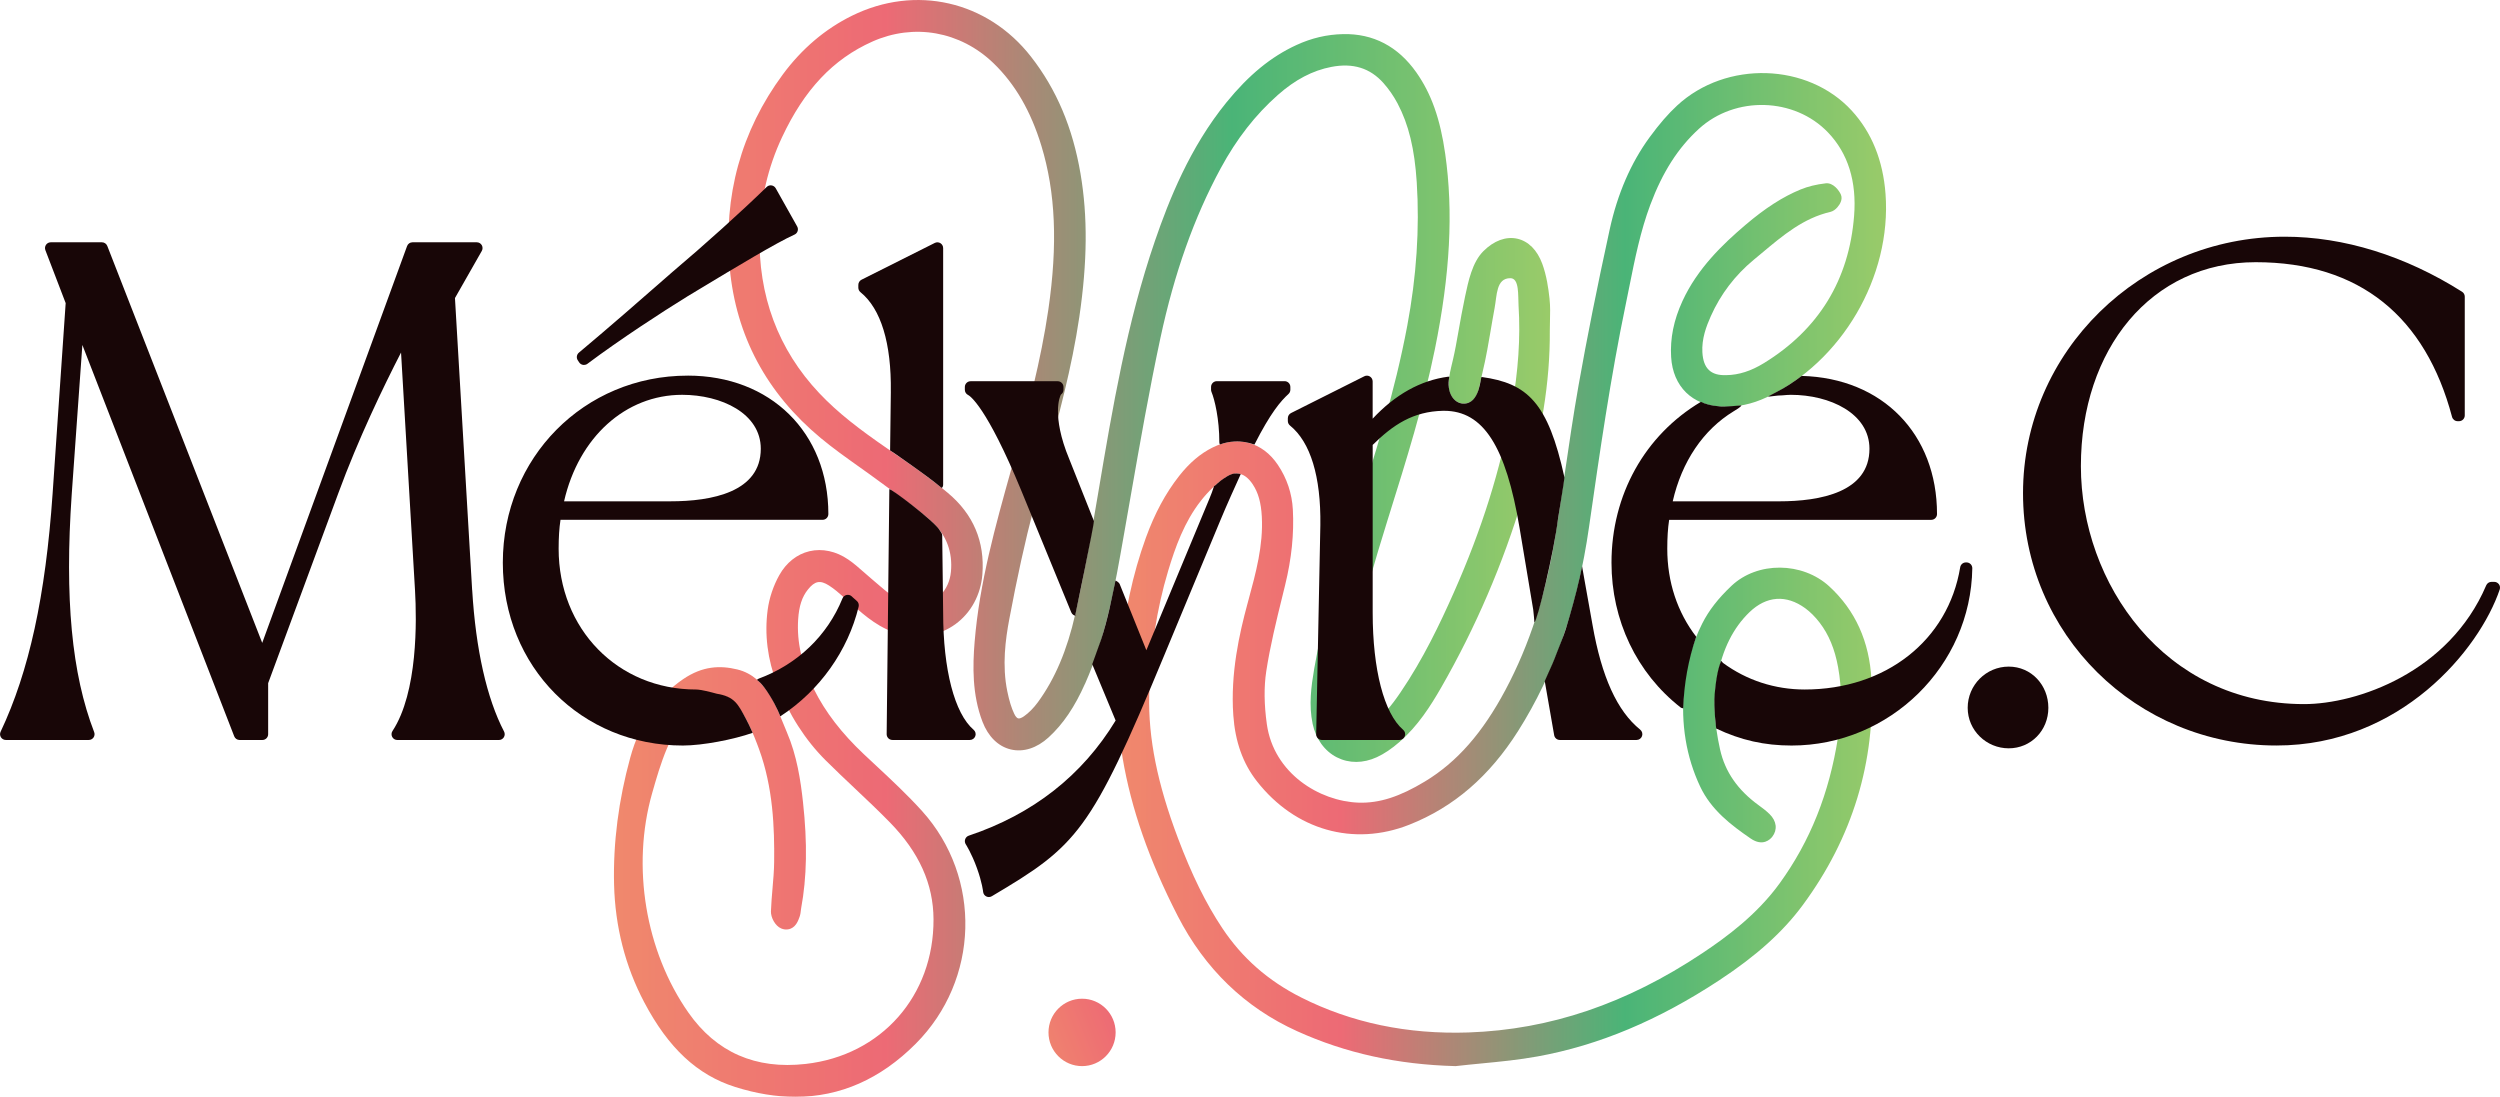
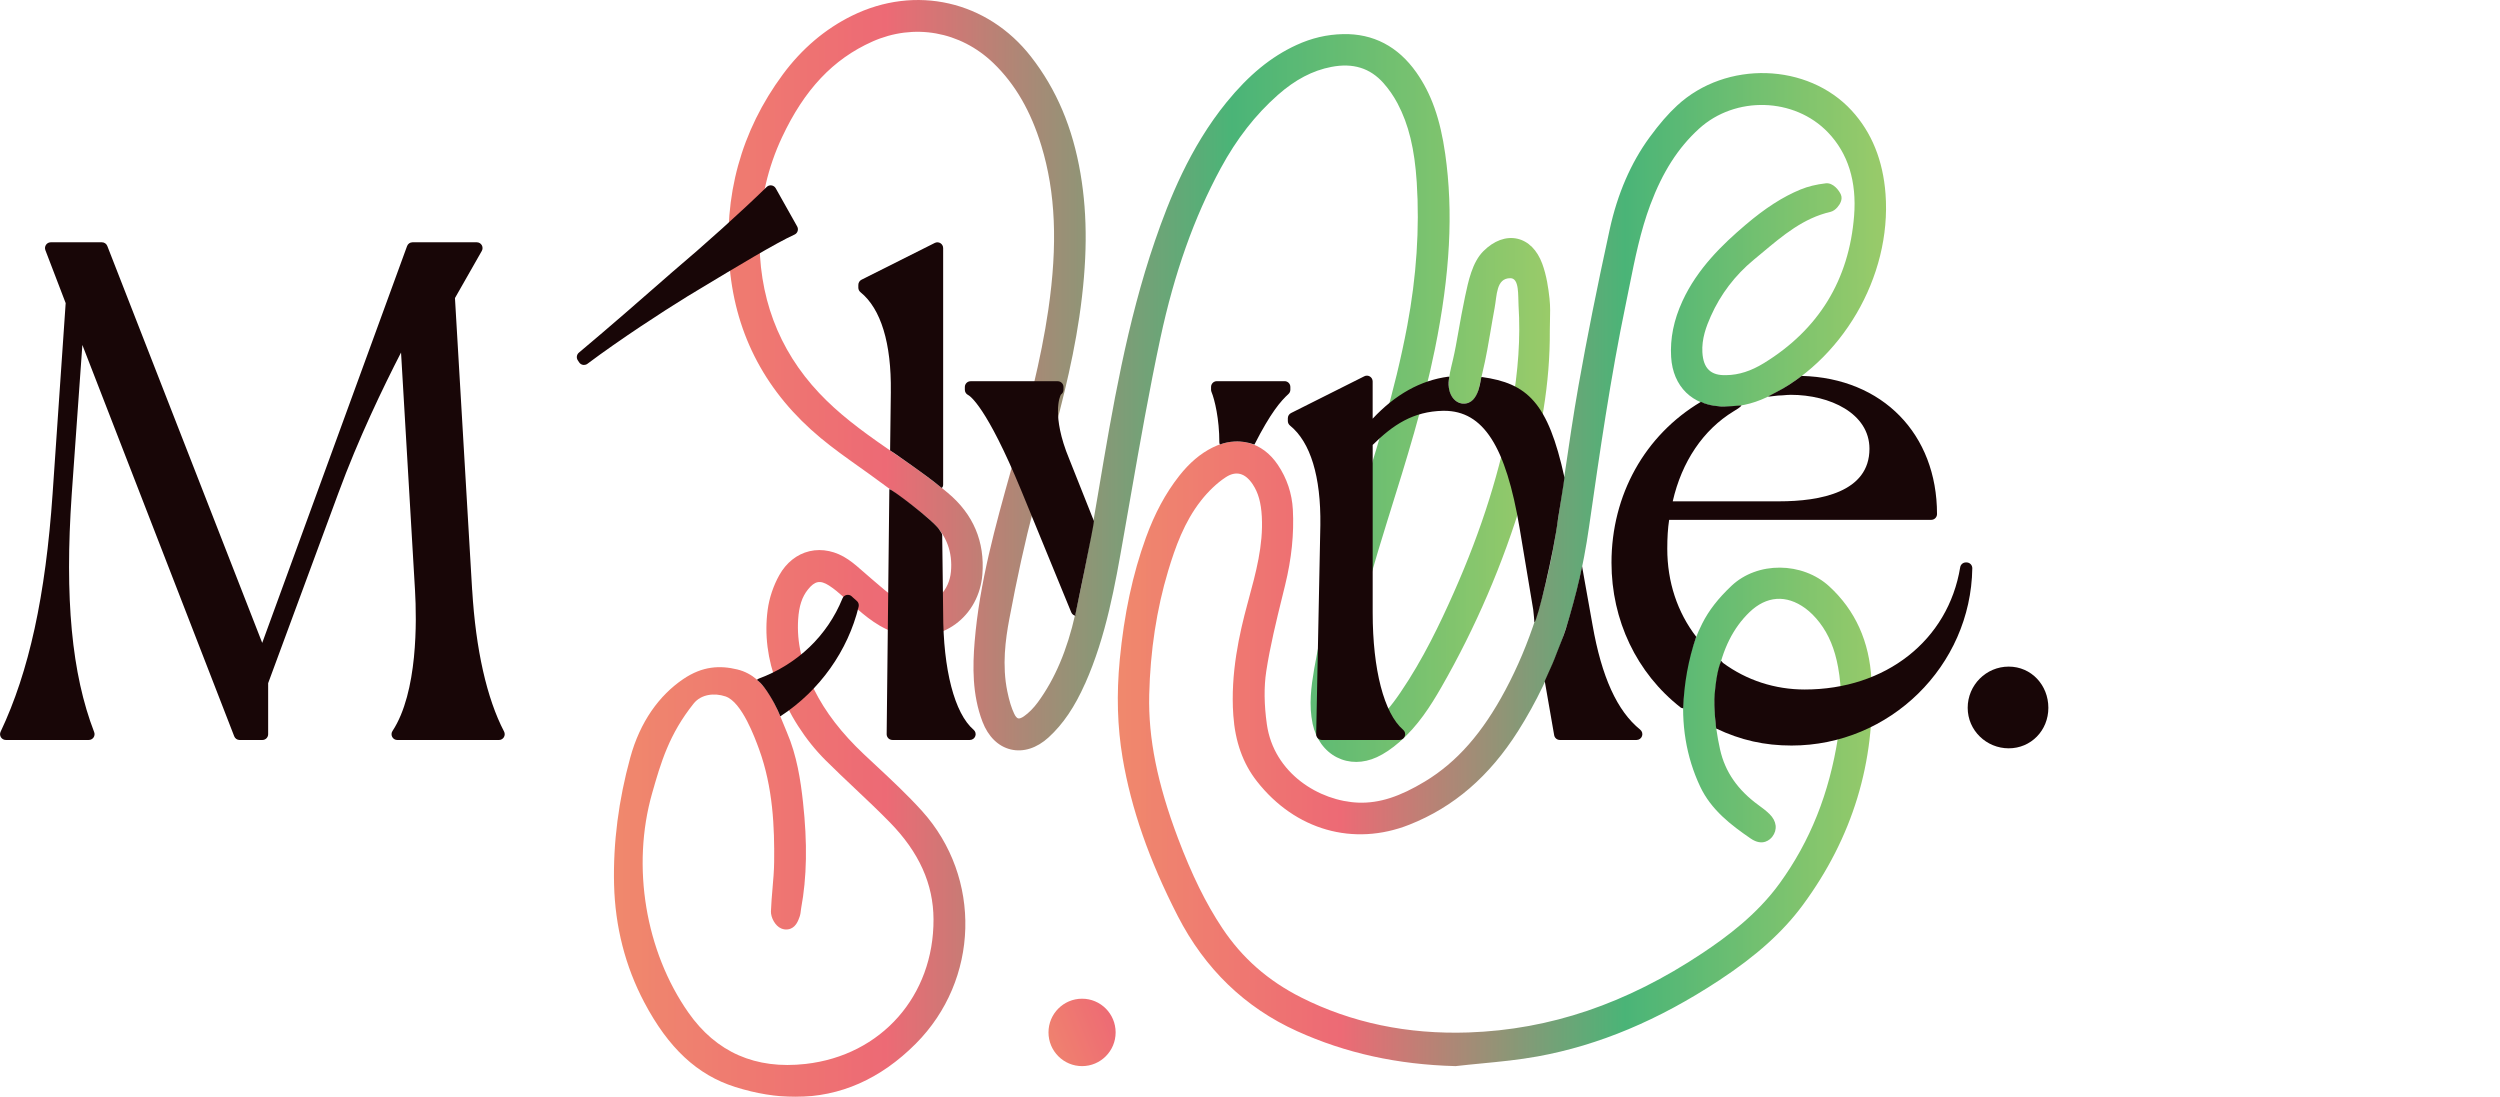
<svg xmlns="http://www.w3.org/2000/svg" width="253" height="111" viewBox="0 0 253 111" fill="none">
  <g clip-path="url(#clip0_6249_317)">
    <g opacity="0.71">
      <path d="M109.814 69.18C111.943 64.391 112.842 59.246 113.712 54.272L114.455 50.037C115.367 44.833 116.31 39.449 117.434 34.206C118.847 27.626 120.84 22.008 123.534 17.032C125.149 14.05 127.044 11.618 129.328 9.602C131.072 8.061 132.84 7.135 134.729 6.772C136.918 6.349 138.644 6.881 139.996 8.395C140.543 9.007 141.04 9.723 141.432 10.466C142.558 12.595 143.157 15.06 143.375 18.456C143.673 23.102 143.35 27.984 142.414 32.968C141.166 39.62 139.172 46.004 137.065 52.501C135.352 57.792 133.862 62.588 132.995 67.693C132.696 69.457 132.436 71.341 132.838 73.25C133.159 74.779 134.055 76.016 135.293 76.644C136.518 77.266 137.954 77.261 139.335 76.628C140.076 76.288 140.829 75.782 141.636 75.08C143.489 73.465 144.762 71.469 145.862 69.552C149.341 63.489 152.119 57.019 154.119 50.324C156.009 43.998 156.874 38.639 156.841 33.46C156.841 33.146 156.849 32.832 156.857 32.517C156.877 31.771 156.897 31 156.812 30.225C156.695 29.15 156.516 27.89 156.076 26.69C155.565 25.305 154.667 24.404 153.544 24.156C152.404 23.904 151.187 24.352 150.118 25.418C148.99 26.544 148.595 28.462 148.265 30.009C147.733 32.502 147.427 34.766 147.05 36.35L146.866 37.125C146.673 37.923 146.591 38.572 146.607 39.163C146.62 39.718 147 40.476 147.591 40.731C147.949 40.886 148.332 40.887 148.672 40.736C149.075 40.553 149.393 40.163 149.567 39.637C149.684 39.279 149.761 38.91 149.838 38.54L150.278 36.589C150.536 35.453 151.03 32.334 151.251 31.192C151.5 29.896 151.396 28.152 152.849 28.152C153.775 28.152 153.614 29.916 153.677 30.913C153.883 34.137 153.656 37.533 152.983 41.294C151.878 47.464 149.965 53.568 147.13 59.955C145.756 63.052 144.041 66.676 141.735 70.064C140.873 71.331 139.889 72.62 138.542 73.46C137.879 73.872 137.266 73.981 136.808 73.764C136.361 73.552 136.06 73.022 135.961 72.269C135.906 71.844 135.855 71.348 135.911 70.892C135.966 70.457 136.013 70.019 136.06 69.58C136.198 68.301 136.341 66.981 136.664 65.759C137.917 61.007 139.139 56.737 140.401 52.7L140.607 52.04C142.299 46.631 144.049 41.037 145.206 35.357C146.757 27.74 147.09 21.455 146.257 15.579C145.753 12.032 144.853 9.491 143.341 7.338C141.48 4.692 138.965 3.386 135.921 3.452C134.279 3.489 132.736 3.85 131.206 4.554C128.636 5.735 126.388 7.575 124.13 10.346C120.405 14.919 118.296 20.257 116.874 24.398C114.04 32.655 112.577 41.339 111.163 49.738L111.103 50.094C110.341 54.618 109.66 58.4 108.814 62.163C107.997 65.792 106.762 68.7 105.04 71.057C104.606 71.649 104.117 72.146 103.622 72.49C103.381 72.659 103.167 72.736 103.036 72.701C102.906 72.665 102.76 72.496 102.636 72.23C102.355 71.637 102.139 70.934 101.938 69.957C101.398 67.332 101.758 64.697 102.133 62.697C102.919 58.499 103.731 54.809 104.618 51.417C104.998 49.96 105.394 48.508 105.789 47.056C107.11 42.21 108.475 37.197 109.224 32.097C110.044 26.517 110.084 21.904 109.349 17.582C108.559 12.922 106.921 9.047 104.338 5.737C99.93 0.082 92.643 -1.58 86.207 1.598C83.494 2.937 81.146 4.934 79.226 7.528C74.995 13.25 73.184 19.832 73.847 27.093C74.475 33.978 77.574 39.777 83.06 44.332C84.309 45.369 85.644 46.318 86.936 47.236C87.651 47.743 88.366 48.252 89.069 48.775C89.529 49.12 89.994 49.456 90.461 49.793C91.775 50.746 93.132 51.731 94.33 52.82C95.768 54.124 96.426 55.871 96.233 57.873C96.052 59.746 94.722 61.109 92.996 61.185C92.083 61.22 91.186 60.926 90.265 60.274C89.731 59.896 89.233 59.466 88.734 59.036L88.105 58.498C87.87 58.303 87.641 58.1 87.412 57.896C86.921 57.461 86.412 57.012 85.847 56.626C84.605 55.777 83.213 55.48 81.919 55.782C80.66 56.078 79.576 56.937 78.868 58.199C78.269 59.266 77.852 60.508 77.691 61.694C77.353 64.204 77.673 66.75 78.647 69.259C79.82 72.285 81.477 74.877 83.571 76.962C84.535 77.921 85.524 78.856 86.513 79.79C87.708 80.918 88.903 82.045 90.051 83.22C93.01 86.246 94.456 89.454 94.472 93.025C94.509 100.785 89.186 106.809 81.524 107.671C76.466 108.246 72.478 106.492 69.663 102.47C65.32 96.266 63.886 87.686 65.996 80.276C66.867 77.217 67.707 74.3 70.207 71.188C70.952 70.262 72.276 70.096 73.417 70.477C75.084 71.035 76.409 74.712 76.806 75.789C78.235 79.679 78.386 83.761 78.344 87.243C78.334 88.135 78.255 89.027 78.178 89.919C78.112 90.689 78.046 91.457 78.019 92.23C77.999 92.835 78.439 93.704 79.059 93.959C79.486 94.136 79.829 94.063 80.04 93.968C80.578 93.729 80.779 93.168 80.918 92.78C81 92.553 81.024 92.333 81.044 92.156L81.07 91.954C81.658 88.769 81.72 85.337 81.261 81.156C81.025 78.992 80.647 76.461 79.633 74.107C78.689 71.916 77.707 68.5 74.614 67.748C72.876 67.327 71.103 67.392 69.143 68.723C66.713 70.371 64.775 73.04 63.781 76.673C62.611 80.946 62.037 85.26 62.144 89.525C62.253 93.788 63.279 97.794 65.195 101.427C67.64 106.068 70.569 108.794 74.411 110.005C76.52 110.669 78.548 111.002 80.495 111C85.023 111 89.102 109.205 92.668 105.63C99.115 99.168 99.396 88.82 93.308 82.072C91.837 80.444 90.21 78.926 88.638 77.461L87.432 76.334C85.169 74.2 83.517 72.054 82.382 69.772C81.152 67.301 80.627 64.987 80.772 62.697C80.858 61.339 81.164 60.402 81.765 59.656C82.461 58.79 82.997 58.686 83.894 59.254C84.426 59.59 84.913 60.02 85.43 60.476L86.2 61.15C87.616 62.39 89.079 63.67 91.114 64.178C93.117 64.675 95.095 64.32 96.682 63.171C98.26 62.028 99.256 60.193 99.416 58.137C99.676 54.816 98.502 52.04 95.925 49.884C94.099 48.357 92.113 46.989 90.192 45.665L89.758 45.366C87.032 43.485 84.824 41.817 82.906 39.783C78.742 35.366 76.712 29.918 76.871 23.591C76.958 20.183 77.72 16.923 79.134 13.904C81.402 9.062 84.309 5.982 88.279 4.209C92.491 2.329 97.185 3.164 100.533 6.387C102.727 8.501 104.317 11.239 105.388 14.756C106.825 19.467 107.05 24.732 106.094 31.321C105.344 36.48 103.973 41.622 102.745 46.038L102.302 47.626C100.74 53.203 99.127 58.972 98.635 64.924C98.432 67.387 98.369 70.277 99.431 73.047C100.009 74.549 101.026 75.544 102.295 75.845C103.57 76.147 104.927 75.712 106.121 74.621C107.583 73.282 108.755 71.553 109.809 69.18H109.814Z" fill="url(#paint0_linear_6249_317)" />
      <path d="M185.131 59.348C182.386 56.833 177.849 56.806 175.223 59.289C173.874 60.566 172.935 61.776 172.269 63.095C171.252 65.109 170.649 67.263 170.423 69.684C170.094 73.26 170.641 76.594 172.053 79.592C173.178 81.981 175.195 83.502 177.163 84.855C178.408 85.71 179.155 84.934 179.355 84.677C179.906 83.964 179.797 83.082 179.069 82.376C178.736 82.054 178.363 81.766 177.986 81.496C175.856 79.953 174.576 78.106 174.072 75.85C173.448 73.055 173.357 70.714 173.787 68.484C174.33 65.682 175.396 63.546 177.044 61.956C178.761 60.299 180.766 60.155 182.689 61.553C183.193 61.919 183.695 62.422 184.143 63.005C185.071 64.211 185.683 65.69 186.016 67.527C186.41 69.696 186.41 71.995 186.015 74.554C185.133 80.266 183.198 85.119 180.103 89.39C177.797 92.573 174.708 94.843 172.273 96.465C164.601 101.575 156.861 104.2 148.613 104.485C142.458 104.695 136.766 103.507 131.683 100.945C128.321 99.249 125.705 96.95 123.688 93.917C122.04 91.439 120.619 88.553 119.213 84.833C117.12 79.294 116.194 74.68 116.301 70.308C116.408 65.855 117.053 61.644 118.212 57.789C118.942 55.364 119.849 52.823 121.528 50.679C122.289 49.708 123.151 48.888 124.021 48.313C125.072 47.614 126 47.849 126.776 49.014C127.338 49.859 127.623 50.872 127.697 52.301C127.847 55.198 127.108 57.923 126.323 60.807L126.249 61.079C125.422 64.122 124.512 68.157 124.81 72.38C124.999 75.065 125.779 77.249 127.193 79.059C131.064 84.01 136.977 85.697 142.63 83.457C147.124 81.677 150.729 78.57 153.644 73.959C157.302 68.179 159.645 61.437 160.807 53.351L160.837 53.144C161.896 45.779 162.991 38.165 164.532 30.765L164.902 28.94C165.451 26.201 166.02 23.371 167.011 20.726C168.259 17.397 169.828 14.95 171.945 13.023C175.62 9.679 181.595 9.851 184.994 13.403C187.02 15.518 187.909 18.358 187.635 21.845C187.124 28.328 184.055 33.342 178.507 36.749C177.205 37.548 175.965 37.947 174.718 37.964C173.116 38.027 172.376 37.275 172.281 35.658C172.202 34.295 172.666 33.045 173.133 32C174.124 29.775 175.588 27.853 177.484 26.286L178.293 25.613C180.465 23.793 182.517 22.074 185.236 21.444C185.83 21.306 186.189 20.64 186.227 20.565C186.384 20.257 186.411 19.97 186.304 19.708C186.14 19.309 185.529 18.462 184.766 18.552C183.817 18.661 182.965 18.869 182.232 19.17C180.418 19.916 178.639 21.06 176.632 22.769C174.333 24.725 171.779 27.172 170.263 30.472C169.382 32.391 169.008 34.24 169.118 36.122C169.294 39.12 171.265 41.047 174.259 41.156C175.826 41.213 177.287 40.906 178.763 40.217C186.373 36.666 191.442 28.007 190.816 19.627C190.562 16.229 189.412 13.395 187.399 11.2C182.947 6.349 174.696 6.1 169.742 10.664C168.823 11.509 167.931 12.539 166.932 13.904C165.043 16.488 163.687 19.62 162.902 23.218C161.619 29.096 160.588 34.257 159.751 38.995C159.225 41.965 158.784 44.994 158.355 47.923C158.057 49.96 157.761 51.996 157.435 54.03C156.467 60.056 154.805 65.223 152.35 69.825C150.026 74.186 147.44 77.127 144.21 79.081C141.638 80.637 139.586 81.292 137.501 81.229C133.516 81.091 128.903 78.259 128.204 73.287C127.926 71.306 127.906 69.511 128.142 67.955C128.527 65.426 129.154 62.872 129.762 60.404L130.056 59.205C130.709 56.525 130.965 54.035 130.838 51.592C130.751 49.945 130.239 48.412 129.317 47.039C127.754 44.715 125.226 44.041 122.723 45.283C121.478 45.9 120.366 46.844 119.327 48.169C117.953 49.918 116.853 51.963 115.963 54.418C114.624 58.111 113.759 62.151 113.319 66.769C112.982 70.294 113.078 73.537 113.605 76.685C114.469 81.822 116.293 87.058 119.183 92.691C121.931 98.048 125.996 101.971 131.263 104.354C136.165 106.574 141.395 107.73 147.253 107.89H147.306L147.36 107.885C148.211 107.787 149.067 107.705 149.92 107.622C151.793 107.441 153.728 107.254 155.619 106.908C161.816 105.776 167.821 103.258 173.975 99.212C177.74 96.737 180.43 94.317 182.438 91.597C187.474 84.774 189.814 77.1 189.389 68.789C189.193 64.937 187.757 61.76 185.126 59.346L185.131 59.348Z" fill="url(#paint1_linear_6249_317)" />
      <path d="M109.505 107.891C111.381 107.891 112.902 106.364 112.902 104.48C112.902 102.596 111.381 101.069 109.505 101.069C107.628 101.069 106.107 102.596 106.107 104.48C106.107 106.364 107.628 107.891 109.505 107.891Z" fill="url(#paint2_linear_6249_317)" />
    </g>
    <path d="M47.781 59.718L46.042 30.163L48.757 25.396C48.861 25.214 48.859 24.992 48.757 24.811C48.651 24.631 48.461 24.52 48.253 24.52H41.743C41.498 24.52 41.279 24.673 41.195 24.905L26.537 65.06L10.858 24.892C10.771 24.668 10.555 24.52 10.316 24.52H5.136C4.944 24.52 4.765 24.614 4.656 24.774C4.547 24.934 4.524 25.135 4.592 25.315L6.646 30.675L5.325 49.943C4.611 60.309 2.939 67.969 0.062 74.05C-0.025 74.231 -0.012 74.443 0.095 74.613C0.203 74.782 0.388 74.885 0.589 74.885H8.987C9.18 74.885 9.359 74.789 9.468 74.631C9.576 74.472 9.6 74.268 9.529 74.088C7.255 68.192 6.534 60.544 7.258 50.025L8.335 34.908L23.703 74.514C23.79 74.739 24.006 74.887 24.245 74.887H26.555C26.876 74.887 27.137 74.624 27.137 74.302V69.136L34.24 49.908C36.25 44.428 38.806 39.133 40.585 35.675L42.002 59.788C42.173 62.751 42.292 70.064 39.719 73.981C39.6 74.161 39.59 74.391 39.693 74.581C39.795 74.771 39.992 74.888 40.206 74.888H50.494C50.698 74.888 50.887 74.781 50.993 74.606C51.098 74.431 51.105 74.213 51.011 74.031C49.264 70.682 48.148 65.734 47.786 59.719L47.781 59.718Z" fill="#180607" />
    <path d="M86.695 60.803C86.561 60.694 86.434 60.575 86.307 60.457L86.195 60.351C86.054 60.222 85.862 60.17 85.673 60.21C85.485 60.251 85.331 60.382 85.259 60.56C83.725 64.334 80.719 67.214 76.794 68.673C76.717 68.701 76.657 68.755 76.6 68.809C76.677 68.878 77.067 69.054 77.881 70.361C78.652 71.603 78.96 72.489 78.96 72.489C78.987 72.477 79.03 72.448 79.055 72.433C82.955 69.874 85.813 65.851 86.894 61.397C86.948 61.176 86.871 60.944 86.695 60.803Z" fill="#180607" />
-     <path d="M69.596 38.014C59.105 38.014 50.886 46.328 50.886 56.942C50.886 67.555 58.889 75.448 69.108 75.448C71.106 75.448 74.24 74.84 76.168 74.162C76.13 74.102 75.901 73.522 75.519 72.803C74.681 71.225 74.319 70.494 72.538 70.205C71.944 70.04 70.913 69.778 70.438 69.778C62.51 69.778 56.534 63.655 56.534 55.534C56.534 54.389 56.593 53.465 56.723 52.605H83.248C83.569 52.605 83.83 52.343 83.83 52.02C83.83 43.773 77.978 38.012 69.598 38.012L69.596 38.014ZM67.846 50.733H57.084C58.562 44.257 63.294 39.955 69.036 39.955C72.99 39.955 76.992 41.83 76.992 45.414C76.992 49.81 72.018 50.733 67.846 50.733Z" fill="#180607" />
    <path d="M90.153 39.645L90.079 45.586C90.479 45.819 91.636 46.668 92.571 47.318C92.901 47.547 94.534 48.726 95.306 49.383C95.42 49.274 95.447 49.183 95.447 49.019V25.107C95.447 24.903 95.341 24.715 95.17 24.609C95 24.503 94.784 24.492 94.603 24.584L87.184 28.308C86.987 28.407 86.863 28.61 86.863 28.832V29.113C86.863 29.289 86.943 29.457 87.079 29.568C89.154 31.25 90.217 34.735 90.151 39.647L90.153 39.645Z" fill="#180607" />
    <path d="M98.7 74.504C98.785 74.273 98.717 74.015 98.531 73.855C96.6 72.203 95.447 67.772 95.447 62.001L95.351 54.149C95.351 53.984 95.169 53.796 95.09 53.652C94.618 52.779 90.004 49.294 90.001 49.513L89.73 74.293C89.728 74.45 89.788 74.601 89.899 74.712C90.007 74.823 90.156 74.885 90.314 74.885H98.153C98.397 74.885 98.615 74.732 98.698 74.502L98.7 74.504Z" fill="#180607" />
    <path d="M97.964 39.967C98.143 40.057 99.821 41.094 103.354 49.646L108.409 61.966C108.499 62.187 108.713 62.329 108.947 62.329C108.964 62.329 108.793 62.282 108.81 62.281C108.81 62.281 110.765 52.88 110.706 52.736L108.209 46.458C107.264 44.191 107.065 42.578 107.065 41.625C107.065 40.508 107.332 39.982 107.366 39.933C107.528 39.825 107.625 39.642 107.625 39.446V39.165C107.625 38.843 107.364 38.58 107.043 38.58H98.225C97.903 38.58 97.642 38.843 97.642 39.165V39.446C97.642 39.667 97.768 39.869 97.964 39.97V39.967Z" fill="#180607" />
-     <path d="M124.97 47.918C124.577 47.945 124.195 48.199 124.08 48.271C123.23 48.799 123.106 49.069 122.86 49.203C122.749 49.582 122.53 50.139 122.395 50.461L116.012 65.804L113.319 59.125C113.225 58.894 112.899 58.75 112.887 58.752C112.803 59.109 112.507 60.598 112.281 61.603C112.075 62.517 111.736 63.823 111.433 64.71C111.215 65.35 110.534 67.216 110.534 67.216L112.902 72.917C109.526 78.479 104.526 82.398 98.041 84.569C97.868 84.626 97.734 84.761 97.676 84.932C97.615 85.103 97.639 85.293 97.738 85.445C97.743 85.453 98.322 86.345 98.861 87.839C99.398 89.321 99.492 90.242 99.492 90.252C99.512 90.451 99.63 90.627 99.808 90.718C99.892 90.76 99.982 90.781 100.072 90.781C100.174 90.781 100.277 90.755 100.367 90.701C108.994 85.589 110.382 84.248 117.797 66.374L123.467 52.737C124.179 51.017 124.979 49.269 125.559 47.982C125.536 47.957 125.231 47.901 124.969 47.92L124.97 47.918Z" fill="#180607" />
    <path d="M130.001 38.575H123.141C122.82 38.575 122.559 38.837 122.559 39.16V39.441C122.559 39.518 122.574 39.593 122.604 39.666C122.924 40.435 123.399 42.416 123.397 44.762C123.397 44.84 123.422 44.914 123.451 44.983C123.921 44.806 124.421 44.71 124.929 44.68C125.63 44.636 126.303 44.762 126.95 44.989C128.59 41.76 129.613 40.585 130.393 39.872C130.515 39.761 130.584 39.604 130.584 39.439V39.158C130.584 38.836 130.323 38.574 130.001 38.574V38.575Z" fill="#180607" />
    <path d="M149.939 38.152C149.811 38.133 149.796 40.907 148.076 40.847C147.124 40.813 146.342 39.696 146.674 38.128C146.637 38.126 146.602 38.115 146.563 38.12C143.773 38.488 141.204 39.916 138.913 42.371V38.6C138.913 38.397 138.808 38.209 138.637 38.103C138.466 37.995 138.25 37.987 138.07 38.078L130.651 41.801C130.453 41.901 130.329 42.104 130.329 42.326V42.606C130.329 42.783 130.41 42.951 130.547 43.062C132.62 44.742 133.685 48.227 133.62 53.136L133.198 74.29C133.194 74.448 133.255 74.599 133.363 74.712C133.474 74.825 133.623 74.887 133.78 74.887H141.621C141.865 74.887 142.083 74.734 142.168 74.504C142.252 74.273 142.185 74.014 141.999 73.855C140.068 72.203 138.915 67.772 138.915 62.001V45.026C140.975 42.991 143 41.635 146.039 41.573C146.073 41.573 146.106 41.573 146.141 41.573C150.103 41.573 152.394 45.135 153.785 53.453L155.16 61.684C155.205 61.953 155.281 62.968 155.281 62.968C155.545 62.978 157.266 55.893 157.677 52.452C157.677 52.452 158.343 48.414 158.323 48.321C156.66 40.709 154.563 38.787 149.94 38.15L149.939 38.152Z" fill="#180607" />
    <path d="M165.992 73.843C163.66 71.969 162.081 68.498 161.162 63.235L160.328 58.57C160.283 58.32 160.176 57.706 160.107 57.308C159.806 58.817 159.369 60.546 158.881 62.232C158.554 63.356 158.407 63.936 157.979 64.961C157.741 65.529 157.353 66.621 157.102 67.186C156.946 67.538 156.479 68.599 156.328 68.923L157.281 74.396C157.328 74.678 157.57 74.885 157.855 74.885H165.624C165.871 74.885 166.092 74.727 166.174 74.493C166.256 74.26 166.183 73.998 165.988 73.843H165.992Z" fill="#180607" />
    <path d="M182.333 38.041C181.566 38.629 180.664 39.227 179.802 39.661C179.797 39.669 178.929 40.116 178.924 40.123C179.148 40.161 179.772 40.005 180.406 40.008C180.681 39.983 180.955 39.956 181.233 39.956C185.186 39.956 189.189 41.832 189.189 45.416C189.189 49.812 184.215 50.734 180.043 50.734H169.28C170.197 46.713 172.368 43.495 175.444 41.623C175.665 41.489 176.171 41.2 176.236 41.02C176.236 41.02 174.602 41.183 174.109 41.136C173.592 41.087 173.227 41.039 172.805 40.919C172.546 40.845 172.356 40.785 172.137 40.664C166.46 44.036 163.083 50.079 163.083 56.942C163.083 62.775 165.63 68.113 170.072 71.59C170.151 71.652 170.248 71.667 170.343 71.684C170.417 69.229 170.855 66.754 171.657 64.44C169.746 61.956 168.728 58.891 168.728 55.537C168.728 54.393 168.787 53.468 168.917 52.608H195.444C195.765 52.608 196.026 52.346 196.026 52.023C196.026 43.936 190.525 38.261 182.331 38.042L182.333 38.041Z" fill="#180607" />
    <path d="M199.43 57.093C199.321 56.982 199.171 56.918 199.015 56.918H198.946C198.66 56.918 198.418 57.125 198.372 57.407C197.156 64.806 190.831 69.778 182.637 69.778C179.621 69.778 176.763 68.847 174.366 67.086C174.315 67.048 174.229 66.901 174.169 66.883C174.13 67.068 173.737 67.74 173.525 70.225C173.404 71.635 173.674 73.685 173.68 73.727C176.172 74.912 178.579 75.448 181.307 75.448C191.246 75.448 199.45 67.402 199.597 57.511C199.599 57.355 199.539 57.204 199.43 57.091V57.093Z" fill="#180607" />
    <path d="M203.283 67.461C200.992 67.461 199.13 69.332 199.13 71.63C199.13 73.929 201.033 75.73 203.283 75.73C205.532 75.73 207.294 73.929 207.294 71.63C207.294 69.332 205.57 67.461 203.283 67.461Z" fill="#180607" />
-     <path d="M252.891 59.13C252.782 58.977 252.605 58.884 252.418 58.884H252.138C251.905 58.884 251.695 59.024 251.603 59.241C247.85 68.056 238.523 71.255 233.171 71.255C219.033 71.255 210.586 59.01 210.586 47.172C210.586 35.334 217.694 26.534 228.273 26.534C238.851 26.534 245.466 32.094 248.148 42.191C248.217 42.447 248.448 42.625 248.712 42.625H248.851C249.173 42.625 249.434 42.363 249.434 42.04V30.022C249.434 29.82 249.332 29.634 249.161 29.526C243.4 25.881 237.195 23.954 231.212 23.954C216.609 23.954 204.73 35.597 204.73 49.909C204.73 64.221 216.233 75.445 230.371 75.445C242.928 75.445 250.898 65.761 252.972 59.657C253.032 59.479 253.003 59.281 252.893 59.128L252.891 59.13Z" fill="#180607" />
    <path d="M58.612 36.673C58.7 36.807 58.84 36.898 58.997 36.925C59.031 36.93 59.064 36.933 59.098 36.933C59.222 36.933 59.346 36.893 59.446 36.818C62.743 34.349 66.989 31.581 69.616 29.963L70.621 29.358C74.527 27.002 78.567 24.567 80.404 23.741C80.555 23.673 80.669 23.546 80.719 23.39C80.771 23.233 80.754 23.062 80.674 22.919L78.503 19.054C78.414 18.896 78.257 18.788 78.078 18.762C77.891 18.735 77.718 18.795 77.589 18.921C75.121 21.334 71.282 24.796 68.025 27.543L67.451 28.046C65.146 30.064 61.662 33.114 58.584 35.688C58.355 35.88 58.308 36.214 58.472 36.461L58.612 36.673Z" fill="#180607" />
  </g>
  <defs>
    <linearGradient id="paint0_linear_6249_317" x1="62.13" y1="55.5" x2="156.877" y2="55.5" gradientUnits="userSpaceOnUse">
      <stop stop-color="#EA5831" />
      <stop offset="0.29" stop-color="#E62D3C" />
      <stop offset="0.66" stop-color="#009640" />
      <stop offset="1" stop-color="#70B62C" />
    </linearGradient>
    <linearGradient id="paint1_linear_6249_317" x1="113.123" y1="57.644" x2="190.868" y2="57.644" gradientUnits="userSpaceOnUse">
      <stop stop-color="#EA5831" />
      <stop offset="0.29" stop-color="#E62D3C" />
      <stop offset="0.66" stop-color="#009640" />
      <stop offset="1" stop-color="#70B62C" />
    </linearGradient>
    <linearGradient id="paint2_linear_6249_317" x1="104.275" y1="106.581" x2="134.106" y2="94.696" gradientUnits="userSpaceOnUse">
      <stop stop-color="#EA5831" />
      <stop offset="0.29" stop-color="#E62D3C" />
      <stop offset="0.66" stop-color="#009640" />
      <stop offset="1" stop-color="#70B62C" />
    </linearGradient>
    <clipPath id="clip0_6249_317">
      <rect width="253" height="111" fill="white" />
    </clipPath>
  </defs>
</svg>